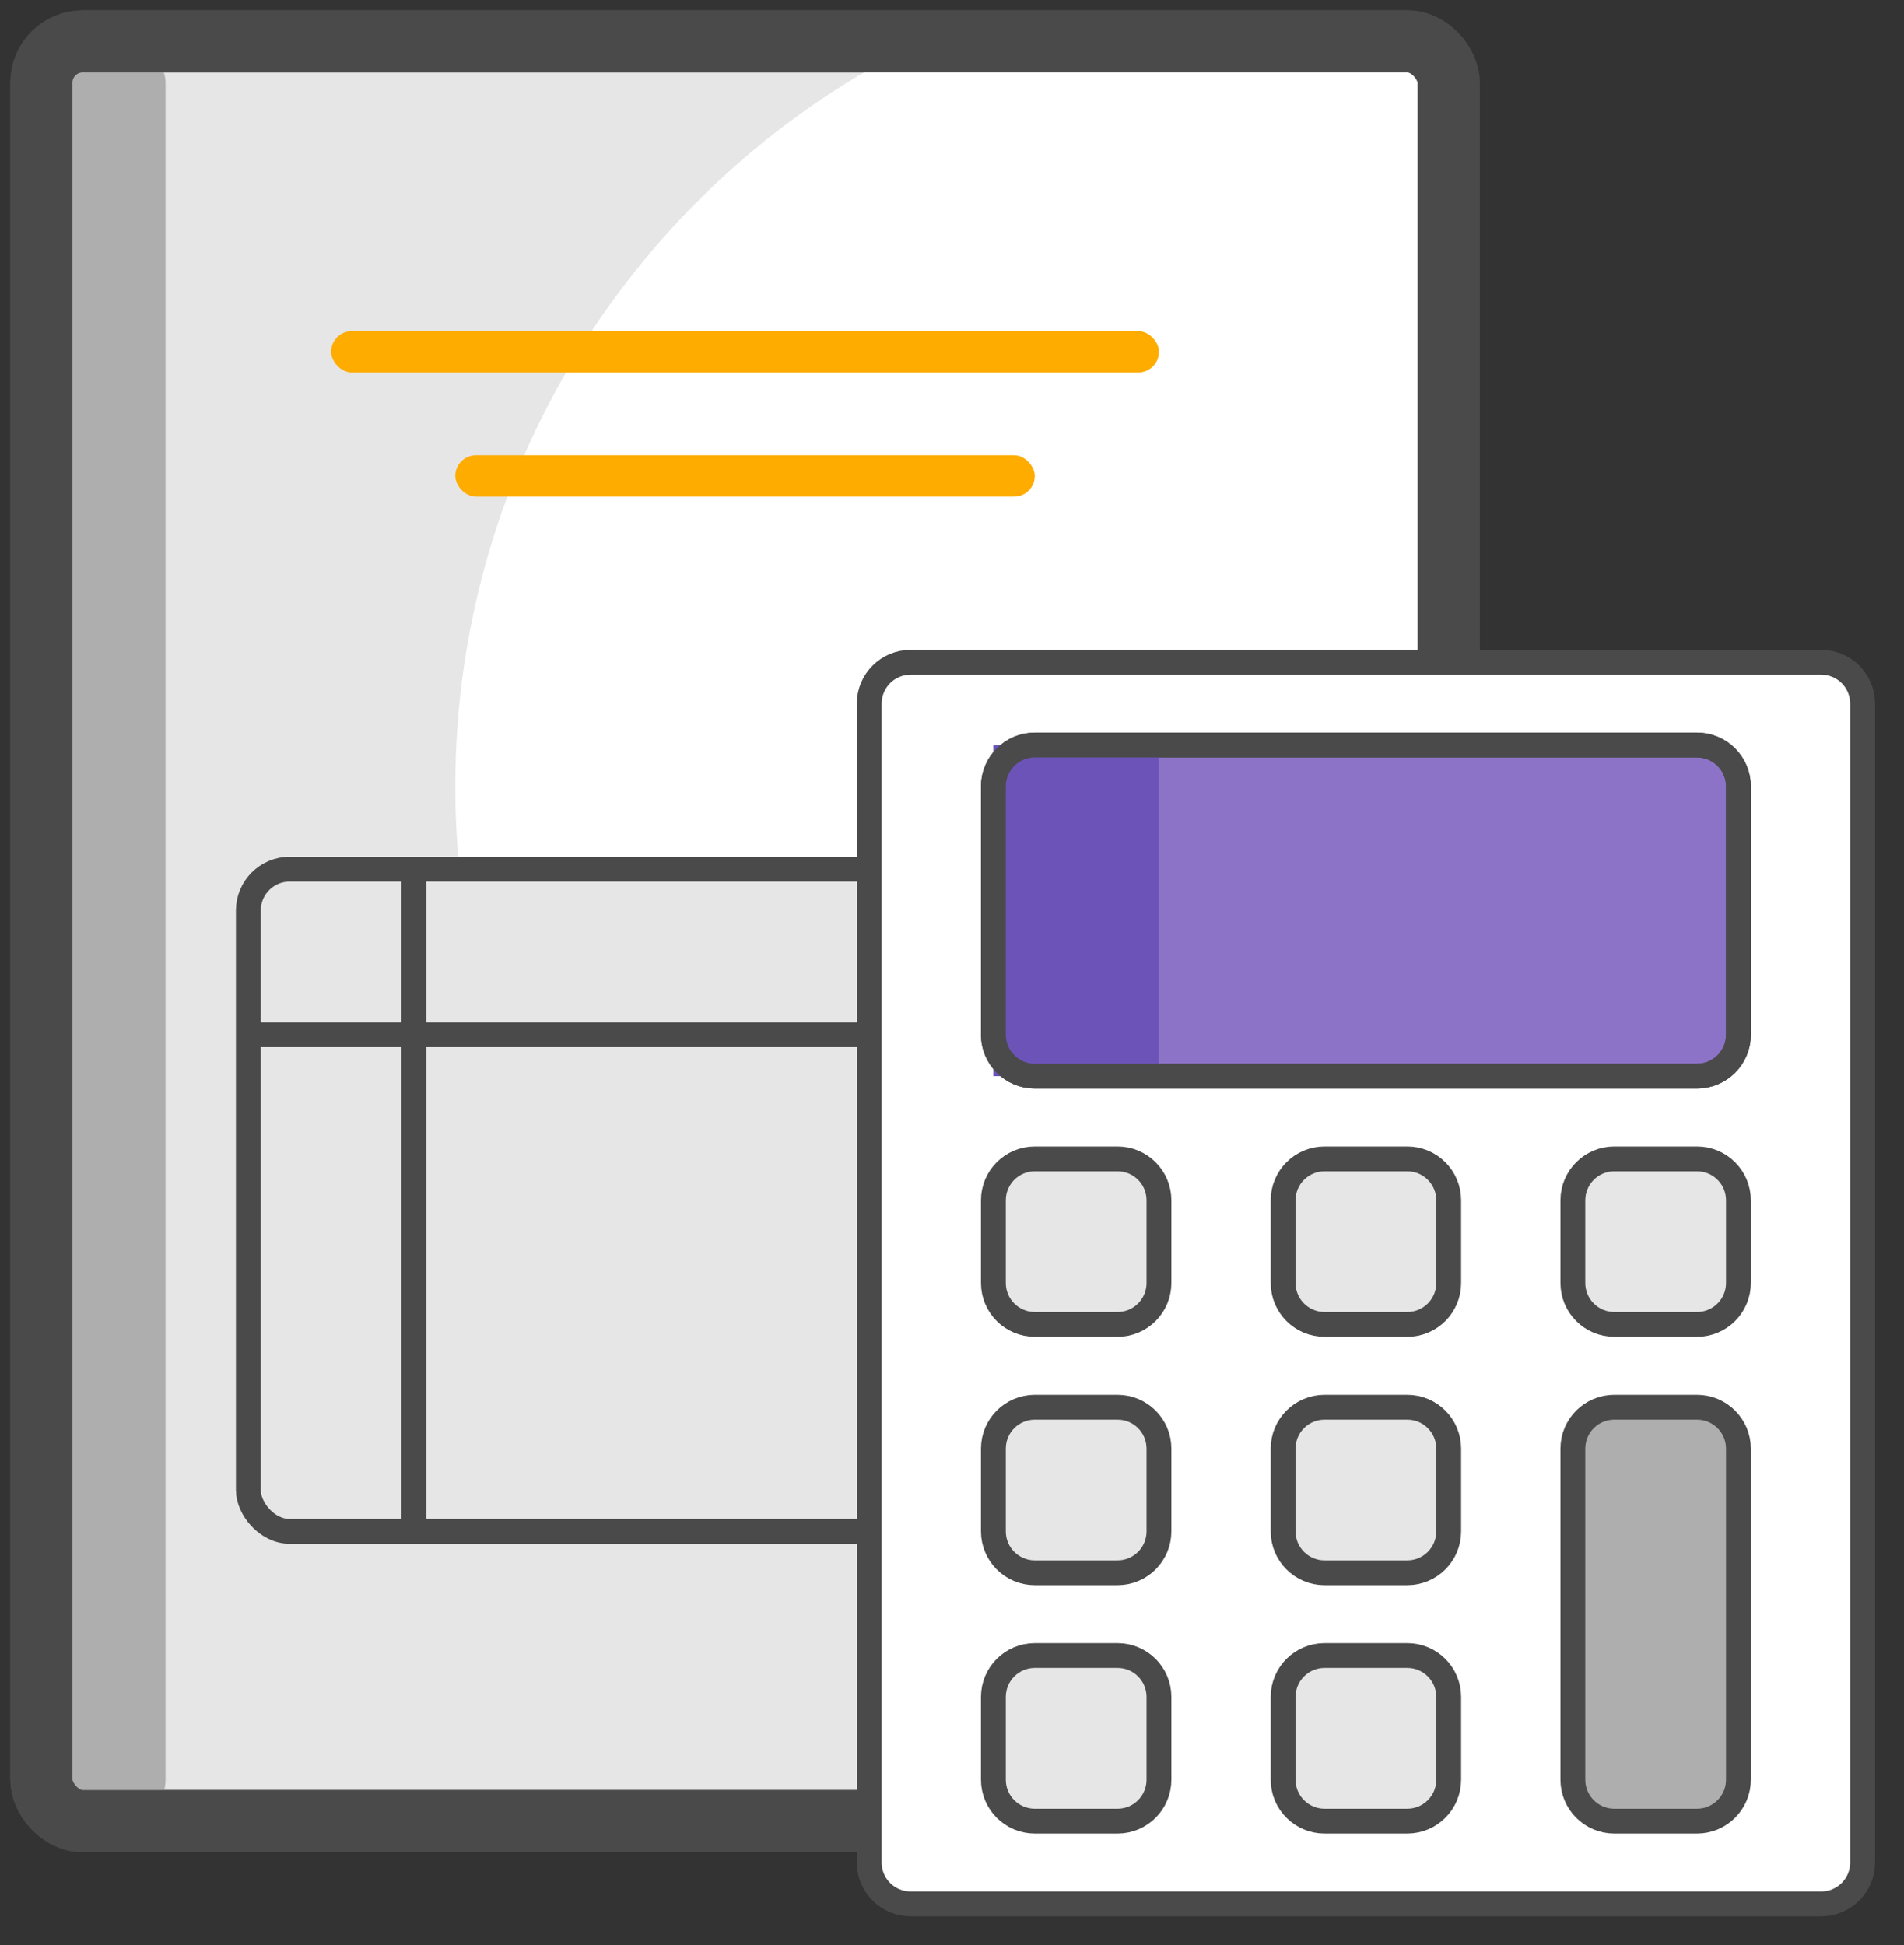
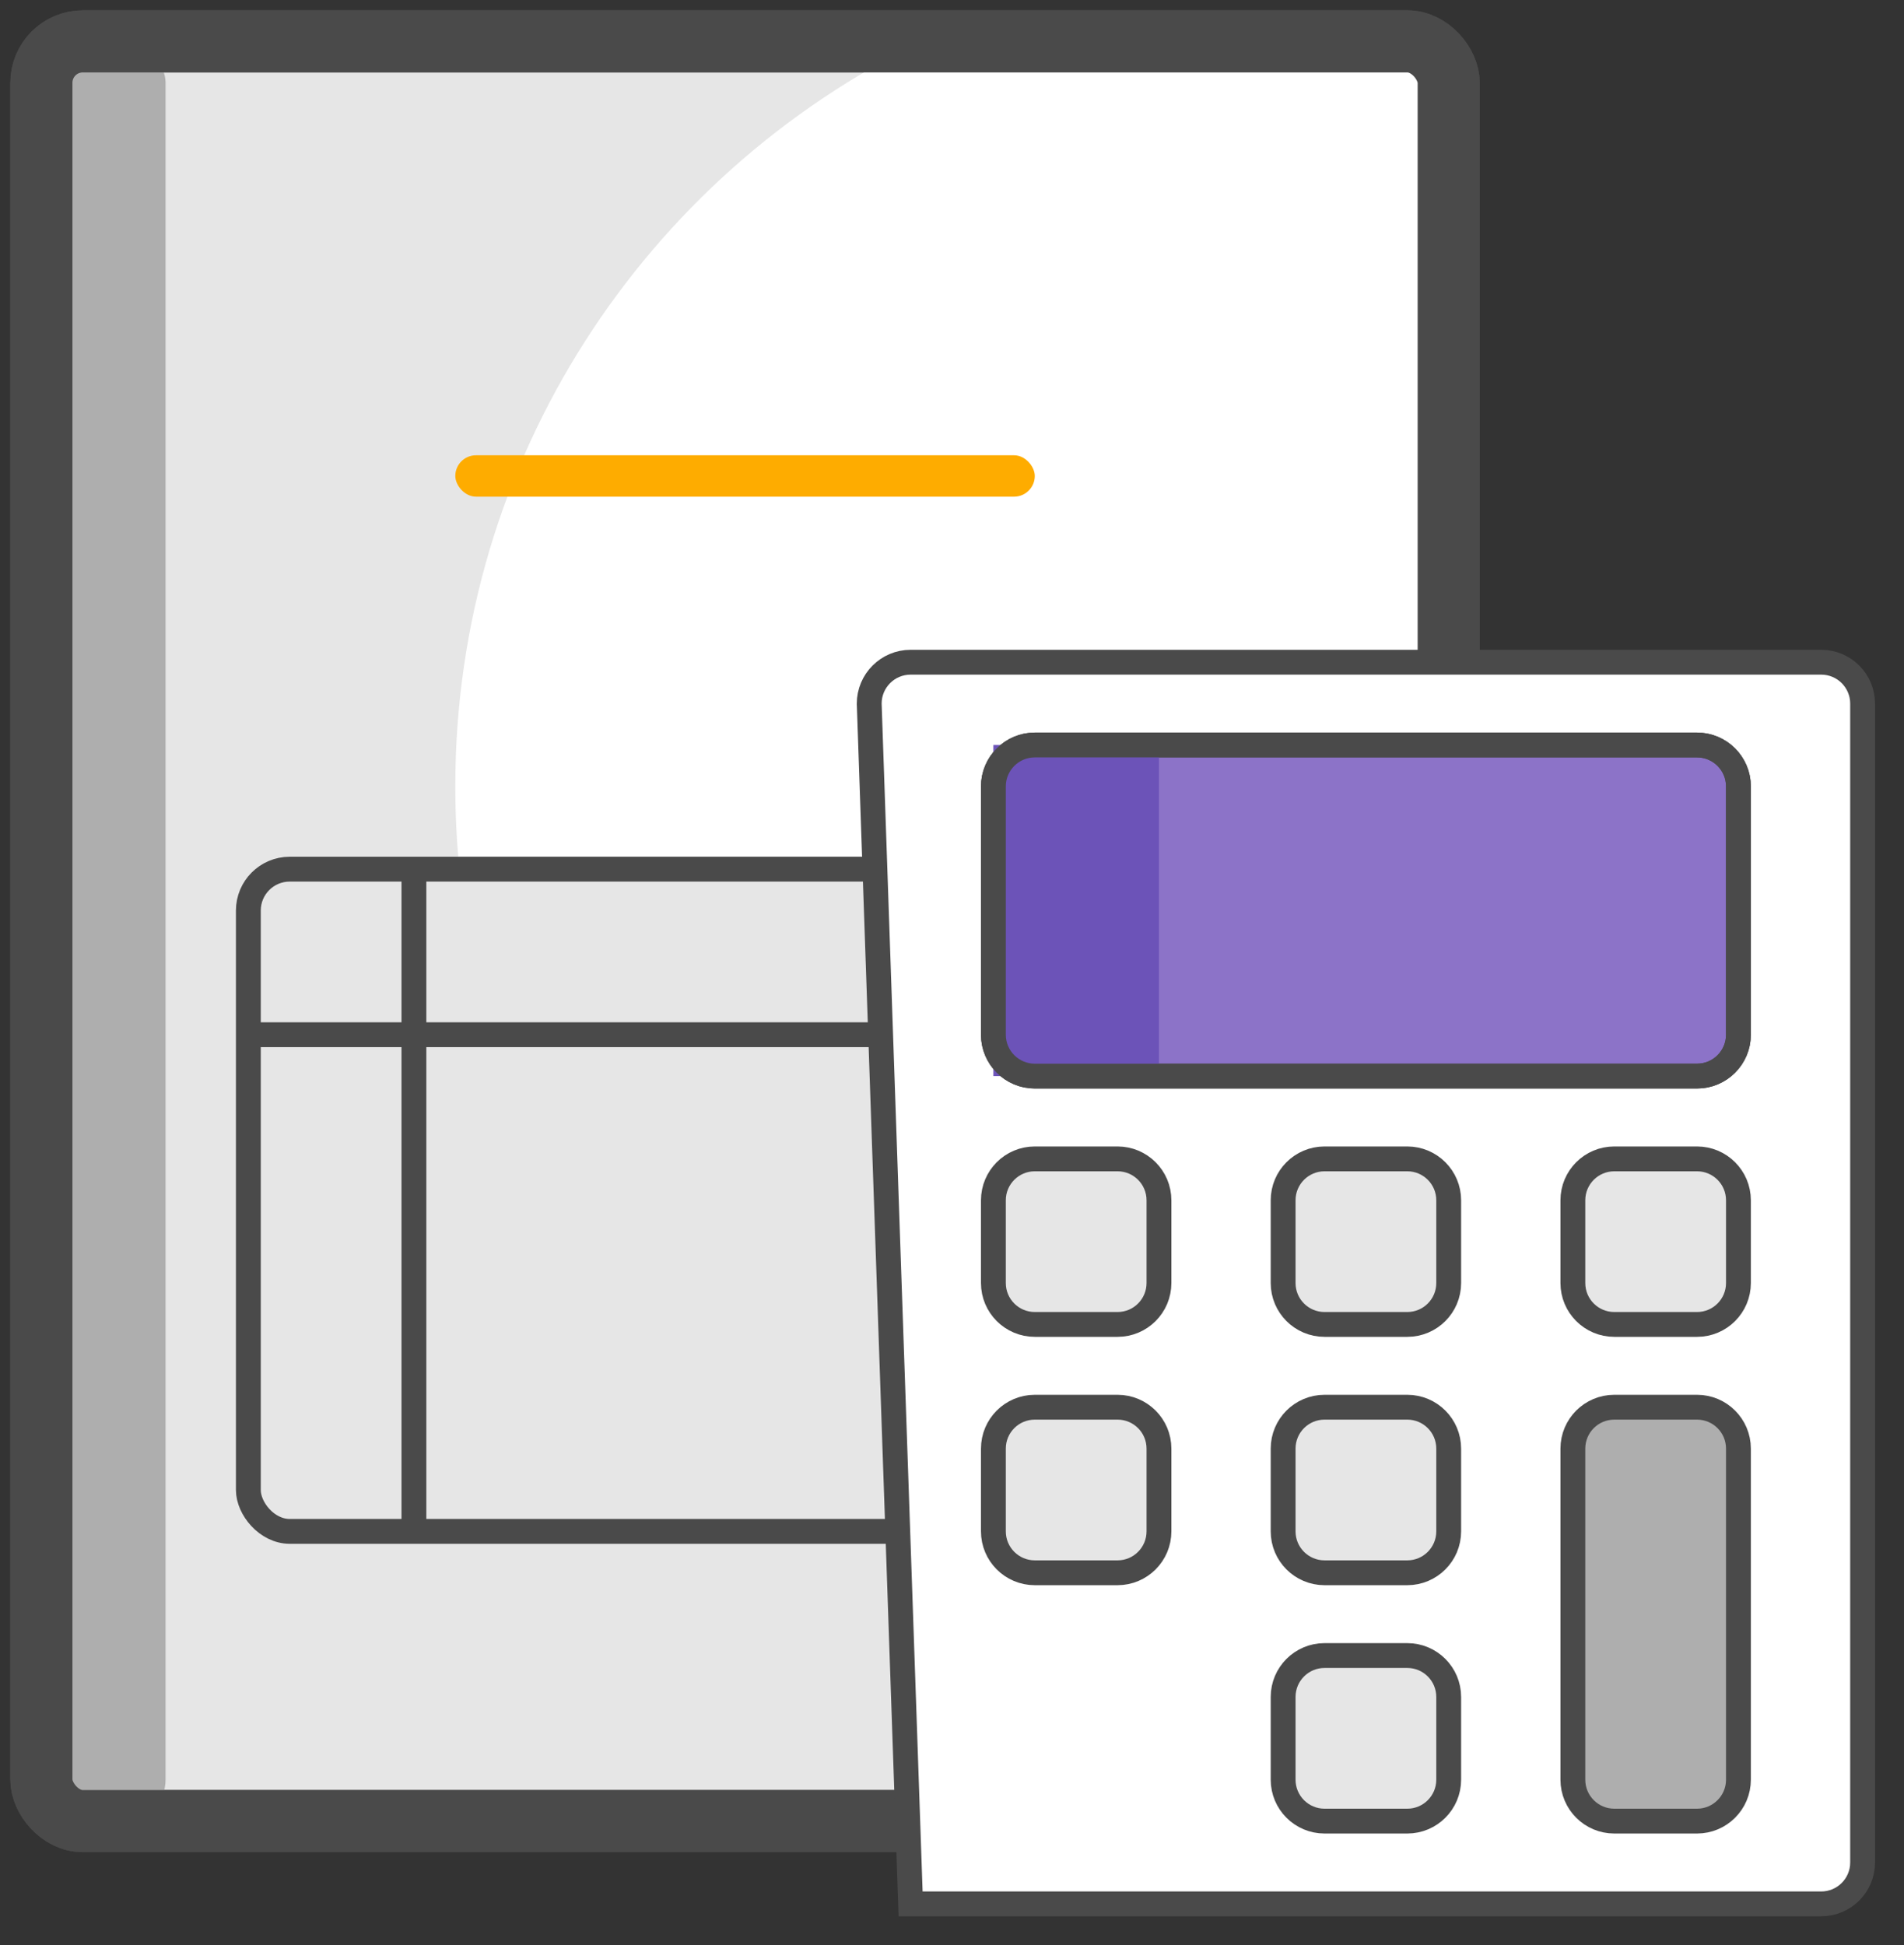
<svg xmlns="http://www.w3.org/2000/svg" width="46px" height="47px" viewBox="0 0 46 47" version="1.1">
  <rect x="0" y="0" width="46" height="47" fill="#333333" stroke="none" />
  <title>Group 23</title>
  <desc>Created with Sketch.</desc>
  <defs />
  <g id="Corporate-Banking" stroke="none" stroke-width="1" fill="none" fill-rule="evenodd">
    <g id="Loans_Home" transform="translate(-662, -159)">
      <rect id="Rectangle-Copy-2" stroke="#979797" x="595.5" y="117.5" width="179" height="179" />
      <rect id="Rectangle-2" x="660" y="157" width="50" height="50" />
      <g id="Group-23" transform="translate(662, 159)">
        <g id="Group-22" transform="translate(1, 1)">
          <rect id="Rectangle-48" stroke="#4A4A4A" stroke-width="1.5" fill="#E6E6E6" x="0" y="0" width="34" height="43" rx="1" />
          <rect id="Rectangle-48" fill="#AEAEAE" x="0" y="0" width="3" height="43" rx="1" />
          <path d="M21.272,0 L33,0 C33.552,-1.01453063e-16 34,0.448 34,1 L34,37.6 C32.708,37.862 31.37,38 30,38 C18.954,38 10,29.046 10,18 C10,10.084 14.599,3.241 21.272,-9.47908418e-13 Z" id="Combined-Shape" fill="#FFFFFF" />
          <rect id="Rectangle-48" stroke="#4A4A4A" stroke-width="1.5" x="0" y="0" width="34" height="43" rx="1" />
        </g>
        <rect id="Rectangle-51" stroke="#4A4A4A" stroke-width="0.6" fill="#E6E6E6" x="6" y="21" width="24" height="16" rx="1" />
-         <path d="M22,16 L44,16 C44.552,16 45,16.448 45,17 L45,45 C45,45.552 44.552,46 44,46 L22,46 C21.448,46 21,45.552 21,45 L21,17 C21,16.448 21.448,16 22,16 Z" id="Rectangle-49" stroke="#4A4A4A" stroke-width="0.6" fill="#FFFFFF" />
+         <path d="M22,16 L44,16 C44.552,16 45,16.448 45,17 L45,45 C45,45.552 44.552,46 44,46 L22,46 L21,17 C21,16.448 21.448,16 22,16 Z" id="Rectangle-49" stroke="#4A4A4A" stroke-width="0.6" fill="#FFFFFF" />
        <path d="M25,18 L41,18 C41.552,18 42,18.448 42,19 L42,25 C42,25.552 41.552,26 41,26 L25,26 C24.448,26 24,25.552 24,25 L24,19 C24,18.448 24.448,18 25,18 Z" id="Rectangle-49" stroke="#4A4A4A" stroke-width="0.6" fill="#8C73C8" />
        <polygon id="Rectangle-49" fill="#6C53B8" points="24 18 28 18 28 26 24 26" />
        <path d="M25,18 L41,18 C41.552,18 42,18.448 42,19 L42,25 C42,25.552 41.552,26 41,26 L25,26 C24.448,26 24,25.552 24,25 L24,19 C24,18.448 24.448,18 25,18 Z" id="Rectangle-49" stroke="#4A4A4A" stroke-width="0.6" />
        <path d="M25,28 L27,28 C27.552,28 28,28.448 28,29 L28,31 C28,31.552 27.552,32 27,32 L25,32 C24.448,32 24,31.552 24,31 L24,29 C24,28.448 24.448,28 25,28 Z" id="Rectangle-49" stroke="#4A4A4A" stroke-width="0.6" fill="#E6E6E6" />
        <path d="M25,34 L27,34 C27.552,34 28,34.448 28,35 L28,37 C28,37.552 27.552,38 27,38 L25,38 C24.448,38 24,37.552 24,37 L24,35 C24,34.448 24.448,34 25,34 Z" id="Rectangle-49" stroke="#4A4A4A" stroke-width="0.6" fill="#E6E6E6" />
-         <path d="M25,40 L27,40 C27.552,40 28,40.448 28,41 L28,43 C28,43.552 27.552,44 27,44 L25,44 C24.448,44 24,43.552 24,43 L24,41 C24,40.448 24.448,40 25,40 Z" id="Rectangle-49" stroke="#4A4A4A" stroke-width="0.6" fill="#E6E6E6" />
        <path d="M32,28 L34,28 C34.552,28 35,28.448 35,29 L35,31 C35,31.552 34.552,32 34,32 L32,32 C31.448,32 31,31.552 31,31 L31,29 C31,28.448 31.448,28 32,28 Z" id="Rectangle-49" stroke="#4A4A4A" stroke-width="0.6" fill="#E6E6E6" />
        <path d="M39,28 L41,28 C41.552,28 42,28.448 42,29 L42,31 C42,31.552 41.552,32 41,32 L39,32 C38.448,32 38,31.552 38,31 L38,29 C38,28.448 38.448,28 39,28 Z" id="Rectangle-49" stroke="#4A4A4A" stroke-width="0.6" fill="#E6E6E6" />
        <path d="M39,34 L41,34 C41.552,34 42,34.448 42,35 L42,43 C42,43.552 41.552,44 41,44 L39,44 C38.448,44 38,43.552 38,43 L38,35 C38,34.448 38.448,34 39,34 Z" id="Rectangle-49-Copy" stroke="#4A4A4A" stroke-width="0.6" fill="#AEAEAE" />
        <path d="M32,34 L34,34 C34.552,34 35,34.448 35,35 L35,37 C35,37.552 34.552,38 34,38 L32,38 C31.448,38 31,37.552 31,37 L31,35 C31,34.448 31.448,34 32,34 Z" id="Rectangle-49" stroke="#4A4A4A" stroke-width="0.6" fill="#E6E6E6" />
        <path d="M32,40 L34,40 C34.552,40 35,40.448 35,41 L35,43 C35,43.552 34.552,44 34,44 L32,44 C31.448,44 31,43.552 31,43 L31,41 C31,40.448 31.448,40 32,40 Z" id="Rectangle-49" stroke="#4A4A4A" stroke-width="0.6" fill="#E6E6E6" />
-         <rect id="Rectangle-50" fill="#FEAC00" x="8" y="8" width="20" height="1" rx="0.5" />
        <rect id="Rectangle-50" fill="#FEAC00" x="11" y="11" width="14" height="1" rx="0.5" />
        <path d="M10,21 L10,37" id="Path-2" stroke="#4A4A4A" stroke-width="0.6" />
        <path d="M6,25 L21,25" id="Path-3" stroke="#4A4A4A" stroke-width="0.6" />
      </g>
    </g>
  </g>
</svg>